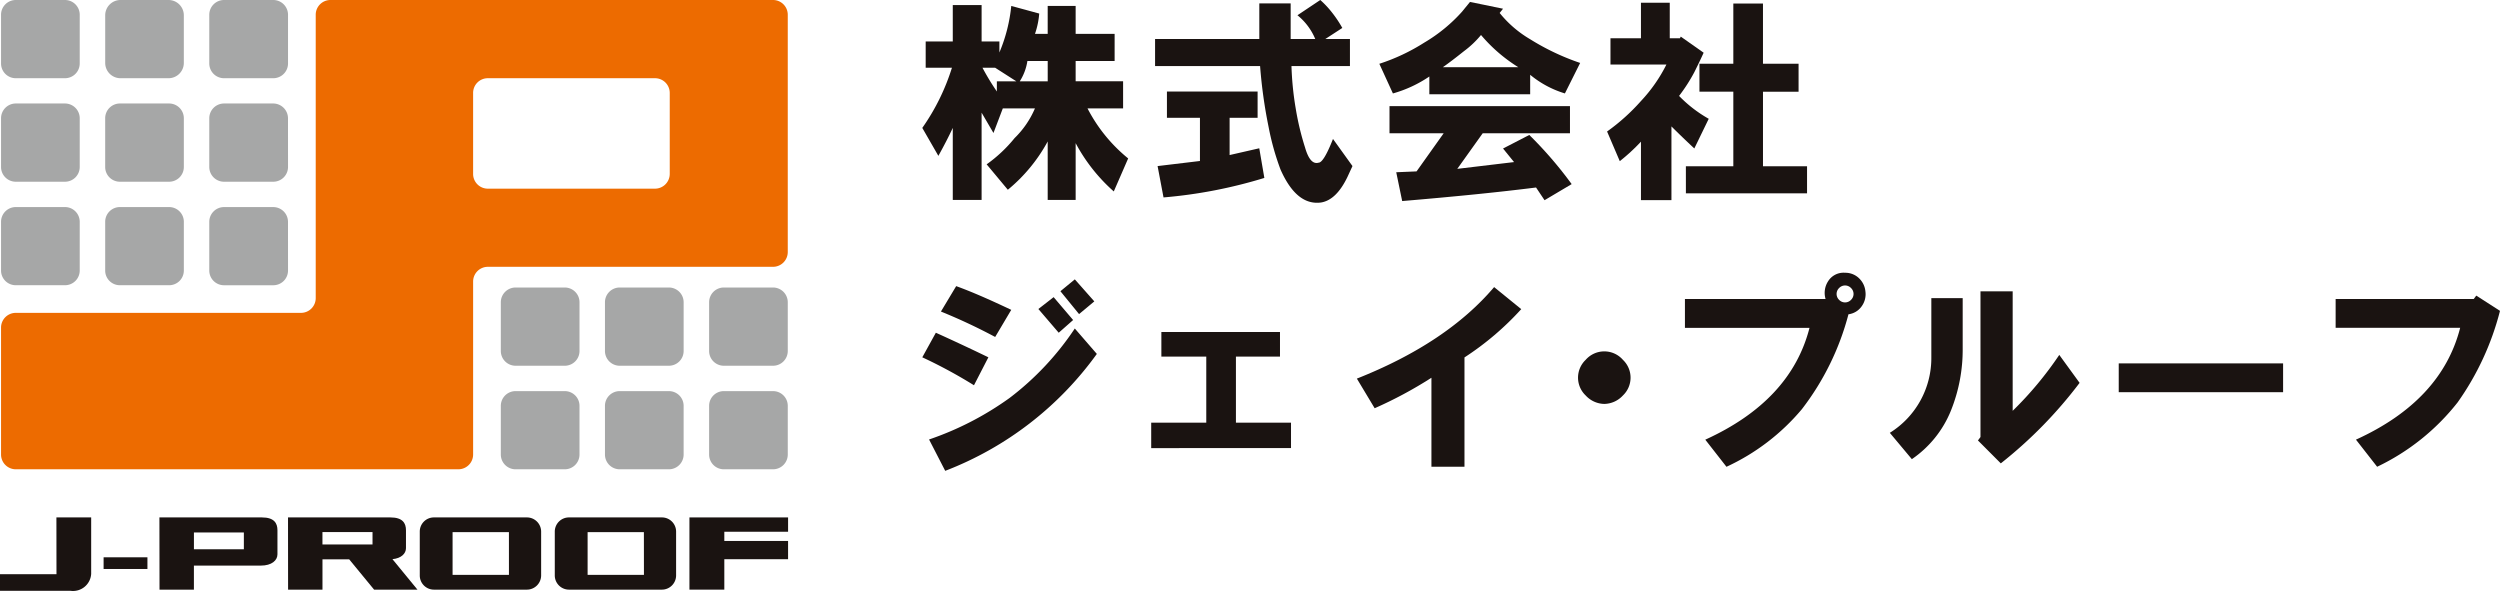
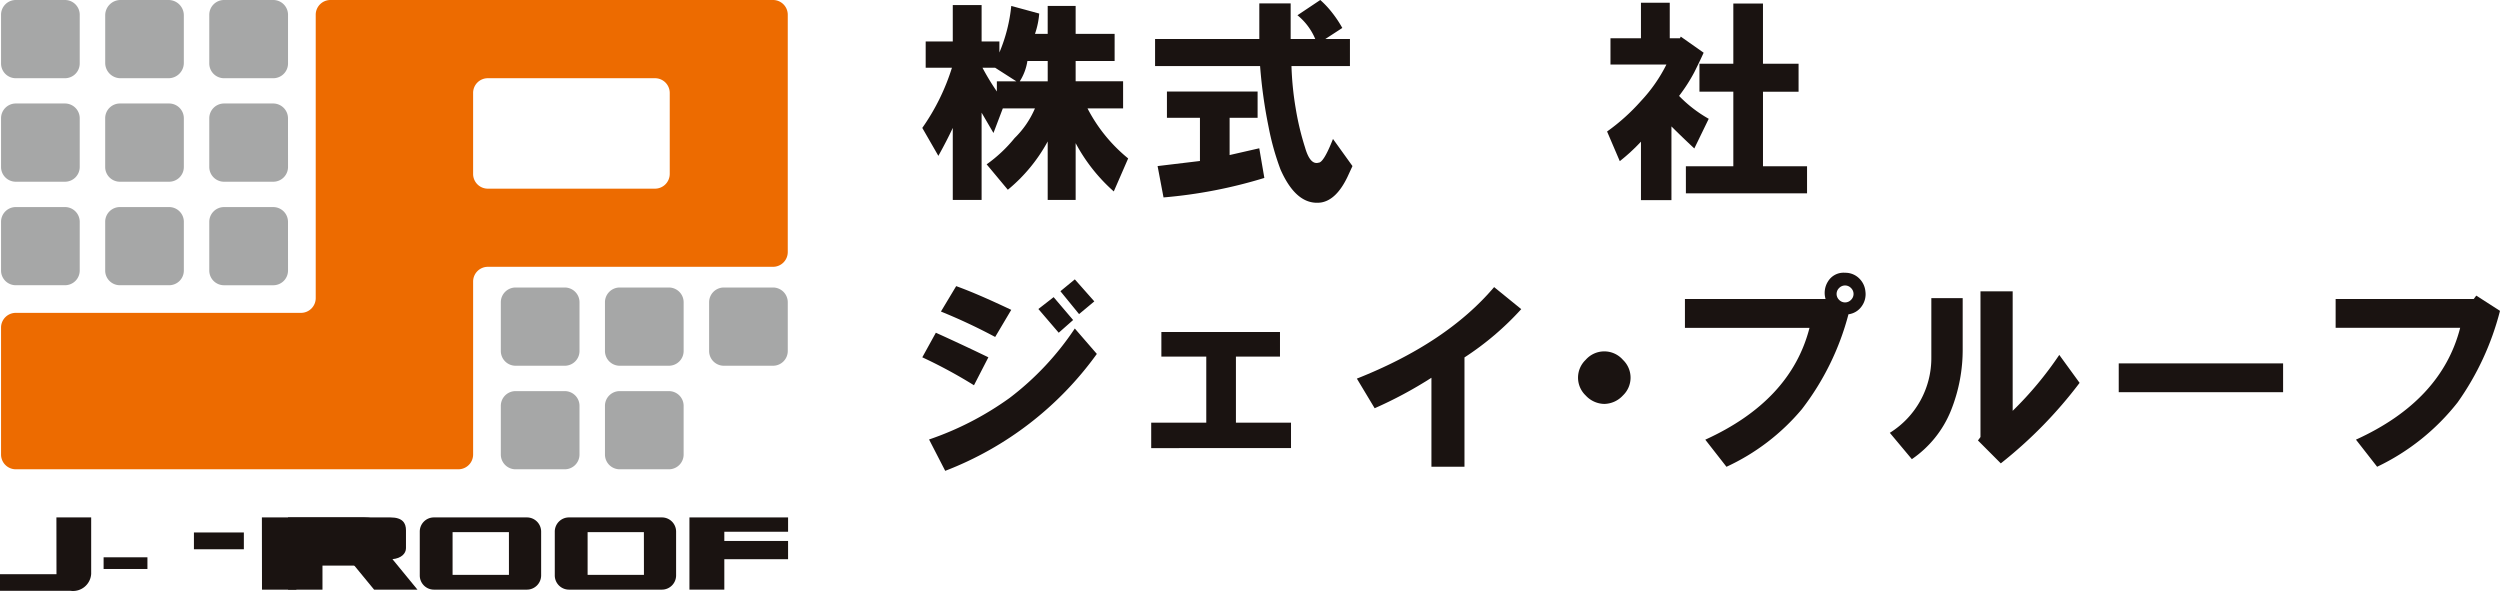
<svg xmlns="http://www.w3.org/2000/svg" width="319.855" height="75.589" viewBox="0 0 319.855 75.589">
  <g id="f_logo" transform="translate(-240 -419)">
    <g id="logo01" transform="translate(358 419)">
      <path id="パス_808" data-name="パス 808" d="M9.865,5.848v1.41A20.477,20.477,0,0,0,11.383,1.3l3.577.975a10.463,10.463,0,0,1-.542,2.6h1.626V1.3H19.62V4.873h4.987V8.342H19.62v2.6h6.071v3.469H21.139a20.164,20.164,0,0,0,5.2,6.4L24.5,25.035a22.182,22.182,0,0,1-4.879-6.179V26.12H16.044V18.64a20.912,20.912,0,0,1-5.1,6.179l-2.71-3.252a18.114,18.114,0,0,0,3.577-3.36,11.712,11.712,0,0,0,2.6-3.794H10.3L9.106,17.556l-1.518-2.6V26.12H3.9V16.906q-.759,1.626-1.843,3.577L0,16.906a27.676,27.676,0,0,0,3.794-7.7H.434V5.848H3.9V1.187H7.589V5.848ZM7.7,9.209A30.726,30.726,0,0,0,9.54,12.244v-1.3h2.493L9.323,9.209Zm4.77,1.735h3.577v-2.6h-2.6a6.7,6.7,0,0,1-.975,2.6" transform="translate(0 -0.541)" fill="#1a1311" />
      <path id="パス_809" data-name="パス 809" d="M58.7.375A11.973,11.973,0,0,1,60.219,2a14.792,14.792,0,0,1,1.3,1.951L59.351,5.361h3.144V8.83h-7.48a39.4,39.4,0,0,0,.542,5.42,34.773,34.773,0,0,0,1.192,4.986q.651,2.276,1.734,1.951.651,0,1.843-3.035l2.493,3.469-.65,1.409q-1.411,2.927-3.36,3.252-3.145.433-5.2-4.228a33.093,33.093,0,0,1-1.518-5.42A62.38,62.38,0,0,1,51,8.83H37.563V5.361H50.9V.809h4.011V5.361h3.144a7.735,7.735,0,0,0-2.276-3.035ZM47.1,15.443v4.77l3.794-.867.65,3.794a61.356,61.356,0,0,1-12.9,2.494l-.759-4.011,5.42-.65V15.443H39.081v-3.36h11.6v3.36Z" transform="translate(-7.781 -0.375)" fill="#1a1311" />
-       <path id="パス_810" data-name="パス 810" d="M84.374,1.88,85.349.688l4.228.867-.434.542a14.248,14.248,0,0,0,3.9,3.36,30.6,30.6,0,0,0,6.4,3.035l-1.951,3.9a12.73,12.73,0,0,1-4.444-2.385V12.5h-12.9V10.227a15.984,15.984,0,0,1-4.661,2.168L73.75,8.6A25.085,25.085,0,0,0,79.5,5.891a20.366,20.366,0,0,0,4.879-4.01M94.888,26.054,93.8,24.427q-6.829.867-17.127,1.735l-.76-3.686,2.6-.109,3.469-4.878H75.051V14.021H98.14V17.49H86.975l-3.252,4.553,7.263-.867-1.409-1.735,3.36-1.734a50.788,50.788,0,0,1,5.42,6.287ZM81.88,9.035h9.648a20.184,20.184,0,0,1-4.77-4.119A12.193,12.193,0,0,1,84.59,6.975q-1.626,1.3-2.71,2.06" transform="translate(-15.275 -0.439)" fill="#1a1311" />
      <path id="パス_811" data-name="パス 811" d="M118.088,8.726h-7.154V5.365h3.9V.812h3.685V5.365h1.3l.109-.216,2.926,2.06q-.434.975-1.192,2.493a21.752,21.752,0,0,1-1.951,3.035,16.693,16.693,0,0,0,3.794,2.927l-1.843,3.794q-1.626-1.516-2.927-2.819V26.07h-3.9V18.59a24.431,24.431,0,0,1-2.71,2.494L110.5,17.29a25.7,25.7,0,0,0,4.336-3.9,19.587,19.587,0,0,0,3.252-4.661m2.494,13.008h6.07V12.195h-4.335V8.617h4.335V.921h3.794v7.7H135v3.577h-4.553v9.539h5.637V25.2h-15.5Z" transform="translate(-22.887 -0.465)" fill="#1a1311" />
      <g id="グループ_1613" data-name="グループ 1613" transform="translate(0 34.898)">
        <path id="パス_812" data-name="パス 812" d="M149.875,11.036l1.734-3.144q3.361,1.519,6.721,3.144l-1.843,3.577a62.677,62.677,0,0,0-6.613-3.577m.867,10.515a39.329,39.329,0,0,0,10.3-5.311,36.54,36.54,0,0,0,8.347-8.889l2.819,3.252a42.813,42.813,0,0,1-19.4,14.959ZM152.26,5.182l1.951-3.252q2.709.975,7.045,3.035L159.2,8.434a72.521,72.521,0,0,0-6.938-3.252m12.466-.325,1.951-1.518,2.494,2.927-1.843,1.626Zm2.819-2.276,1.843-1.518,2.494,2.819-1.951,1.625Z" transform="translate(-149.875 -0.22)" fill="#1a1311" />
        <path id="パス_813" data-name="パス 813" d="M186.813,24.414V21.161h7.046V12.706h-5.745V9.563h15.176v3.143h-5.637v8.455H204.7v3.252Z" transform="translate(-157.526 -1.981)" fill="#1a1311" />
        <path id="パス_814" data-name="パス 814" d="M220,14.02q11.49-4.553,17.561-11.708l3.47,2.819a36.983,36.983,0,0,1-7.264,6.179V25.293h-4.228V13.911a53.3,53.3,0,0,1-7.263,3.9Z" transform="translate(-164.399 -0.478)" fill="#1a1311" />
        <path id="パス_815" data-name="パス 815" d="M259.048,19.408a3.311,3.311,0,0,1-2.385-1.084,3.144,3.144,0,0,1,0-4.553,3.164,3.164,0,0,1,4.77,0,3.144,3.144,0,0,1,0,4.553,3.314,3.314,0,0,1-2.385,1.084" transform="translate(-171.791 -2.628)" fill="#1a1311" />
        <path id="パス_816" data-name="パス 816" d="M272.938,3.36h17.994a2.737,2.737,0,0,1,.326-2.276A2.326,2.326,0,0,1,293.426,0a2.512,2.512,0,0,1,1.843.759,2.641,2.641,0,0,1,.759,1.626,2.623,2.623,0,0,1-.434,1.843,2.437,2.437,0,0,1-1.734,1.084A34.007,34.007,0,0,1,287.9,17.453a27.766,27.766,0,0,1-9.648,7.371l-2.71-3.469q10.948-4.987,13.334-14.309H272.938Zm21.247.109a1.048,1.048,0,0,0,0-1.518,1.048,1.048,0,0,0-1.518,0,1.048,1.048,0,0,0,0,1.518,1.048,1.048,0,0,0,1.518,0" transform="translate(-175.364)" fill="#1a1311" />
        <path id="パス_817" data-name="パス 817" d="M306,21.1a11.26,11.26,0,0,0,5.311-9.648V3.868h4.011v6.4a20.878,20.878,0,0,1-1.518,8.022,13.759,13.759,0,0,1-4.986,6.179Zm11.274.975.325-.434V3h4.119V18.285a45.335,45.335,0,0,0,5.962-7.155l2.6,3.577a56.454,56.454,0,0,1-10.081,10.3Z" transform="translate(-182.212 -0.621)" fill="#1a1311" />
        <rect id="長方形_1340" data-name="長方形 1340" width="21.029" height="3.685" transform="translate(153.075 11.595)" fill="#1a1311" />
        <path id="パス_818" data-name="パス 818" d="M377.938,4.121h17.669l.325-.434,3.035,1.951a35.393,35.393,0,0,1-5.42,11.708,28.872,28.872,0,0,1-10.3,8.238l-2.71-3.469q10.948-4.986,13.334-14.309H377.938Z" transform="translate(-197.112 -0.764)" fill="#1a1311" />
      </g>
    </g>
    <g id="logomark" transform="translate(240 419)">
      <path id="パス_787" data-name="パス 787" d="M7.217,69.137h4.448V76.36A2.329,2.329,0,0,1,9.02,78.527H0V76.4H7.226Z" transform="translate(0 -2.937)" fill="#1a1311" />
      <rect id="長方形_1338" data-name="長方形 1338" width="5.608" height="1.495" transform="translate(13.255 71.302)" fill="#1a1311" />
      <path id="パス_788" data-name="パス 788" d="M104.208,70.97V69.137H91.587v9.239H96.05V74.483h8.157V72.148H96.05V70.97Z" transform="translate(-3.379 -2.937)" fill="#1a1311" />
      <path id="パス_789" data-name="パス 789" d="M69.473,69.137h-11.9a1.81,1.81,0,0,0-1.809,1.809V76.57a1.815,1.815,0,0,0,1.809,1.807h11.9a1.825,1.825,0,0,0,1.819-1.807V70.946a1.82,1.82,0,0,0-1.819-1.809m-2.3,7.346H59.962V71.016h7.209Z" transform="translate(-2.058 -2.937)" fill="#1a1311" />
      <path id="パス_790" data-name="パス 790" d="M87.409,69.137H75.518A1.815,1.815,0,0,0,73.7,70.946V76.57a1.82,1.82,0,0,0,1.817,1.807h11.89a1.821,1.821,0,0,0,1.815-1.807V70.946a1.815,1.815,0,0,0-1.815-1.809m-2.3,7.346H77.9V71.016h7.2Z" transform="translate(-2.72 -2.937)" fill="#1a1311" />
-       <path id="パス_791" data-name="パス 791" d="M34.287,69.137H21.176l.013,9.24h4.4V75.3h8.564c1.4,0,2.125-.671,2.125-1.443V70.781c0-.92-.431-1.644-1.986-1.644M31.98,73.215H25.592V71.061H31.98Z" transform="translate(-0.78 -2.937)" fill="#1a1311" />
+       <path id="パス_791" data-name="パス 791" d="M34.287,69.137l.013,9.24h4.4V75.3h8.564c1.4,0,2.125-.671,2.125-1.443V70.781c0-.92-.431-1.644-1.986-1.644M31.98,73.215H25.592V71.061H31.98Z" transform="translate(-0.78 -2.937)" fill="#1a1311" />
      <path id="パス_792" data-name="パス 792" d="M54.824,78.377l-3.2-3.9c1.135-.106,1.73-.722,1.73-1.409V70.781c0-.92-.429-1.644-1.984-1.644H38.262l.009,9.24h4.4V74.5h3.419l3.187,3.878ZM42.668,71.012h6.406v1.581H42.668Z" transform="translate(-1.413 -2.937)" fill="#1a1311" />
      <path id="パス_793" data-name="パス 793" d="M10.206,8.13a1.888,1.888,0,0,1-1.89,1.878H2.025A1.886,1.886,0,0,1,.14,8.13V1.877A1.887,1.887,0,0,1,2.025,0H8.317a1.89,1.89,0,0,1,1.89,1.877Z" transform="translate(-0.006)" fill="#a6a7a7" />
      <path id="パス_794" data-name="パス 794" d="M10.206,21.96a1.889,1.889,0,0,1-1.89,1.877H2.025A1.886,1.886,0,0,1,.14,21.96V15.707a1.89,1.89,0,0,1,1.885-1.88H8.317a1.893,1.893,0,0,1,1.89,1.88Z" transform="translate(-0.006 -0.586)" fill="#a6a7a7" />
      <path id="パス_795" data-name="パス 795" d="M10.206,35.8a1.882,1.882,0,0,1-1.89,1.867H2.025A1.879,1.879,0,0,1,.14,35.8V29.545a1.886,1.886,0,0,1,1.885-1.878H8.317a1.889,1.889,0,0,1,1.89,1.878Z" transform="translate(-0.006 -1.175)" fill="#a6a7a7" />
      <path id="長方形_1339" data-name="長方形 1339" d="M1.961,0H8.1a1.96,1.96,0,0,1,1.96,1.96V8.048a1.96,1.96,0,0,1-1.96,1.96H1.958A1.958,1.958,0,0,1,0,8.05V1.961A1.961,1.961,0,0,1,1.961,0Z" transform="translate(13.46)" fill="#a6a7a7" />
      <path id="パス_796" data-name="パス 796" d="M37.876,8.13a1.89,1.89,0,0,1-1.893,1.878h-6.29A1.889,1.889,0,0,1,27.8,8.13V1.877A1.891,1.891,0,0,1,29.693,0h6.29a1.892,1.892,0,0,1,1.893,1.877Z" transform="translate(-1.025)" fill="#a6a7a7" />
      <path id="パス_797" data-name="パス 797" d="M24.037,21.96a1.886,1.886,0,0,1-1.886,1.877h-6.29a1.883,1.883,0,0,1-1.888-1.877V15.707a1.887,1.887,0,0,1,1.888-1.88h6.29a1.89,1.89,0,0,1,1.886,1.88Z" transform="translate(-0.516 -0.586)" fill="#a6a7a7" />
      <path id="パス_798" data-name="パス 798" d="M37.876,21.96a1.891,1.891,0,0,1-1.893,1.877h-6.29A1.89,1.89,0,0,1,27.8,21.96V15.707a1.894,1.894,0,0,1,1.889-1.88h6.29a1.9,1.9,0,0,1,1.893,1.88Z" transform="translate(-1.025 -0.586)" fill="#a6a7a7" />
      <path id="パス_799" data-name="パス 799" d="M24.037,35.8a1.879,1.879,0,0,1-1.886,1.867h-6.29A1.876,1.876,0,0,1,13.974,35.8V29.545a1.883,1.883,0,0,1,1.888-1.878h6.29a1.886,1.886,0,0,1,1.886,1.878Z" transform="translate(-0.516 -1.175)" fill="#a6a7a7" />
      <path id="パス_800" data-name="パス 800" d="M37.876,35.8a1.884,1.884,0,0,1-1.893,1.869h-6.29A1.883,1.883,0,0,1,27.8,35.8V29.545a1.889,1.889,0,0,1,1.889-1.877h6.29a1.89,1.89,0,0,1,1.893,1.877Z" transform="translate(-1.025 -1.174)" fill="#a6a7a7" />
-       <path id="パス_801" data-name="パス 801" d="M94.2,54.128a1.88,1.88,0,0,1,1.883-1.869h6.292a1.883,1.883,0,0,1,1.888,1.869v6.258a1.89,1.89,0,0,1-1.888,1.875H96.085A1.886,1.886,0,0,1,94.2,60.387Z" transform="translate(-3.474 -2.218)" fill="#a6a7a7" />
      <path id="パス_802" data-name="パス 802" d="M94.2,40.3a1.885,1.885,0,0,1,1.883-1.883h6.292a1.889,1.889,0,0,1,1.888,1.883v6.253a1.888,1.888,0,0,1-1.888,1.874H96.085A1.885,1.885,0,0,1,94.2,46.555Z" transform="translate(-3.474 -1.633)" fill="#a6a7a7" />
      <path id="パス_803" data-name="パス 803" d="M80.366,54.128a1.882,1.882,0,0,1,1.887-1.869H88.54a1.883,1.883,0,0,1,1.891,1.869v6.258a1.89,1.89,0,0,1-1.891,1.875H82.253a1.889,1.889,0,0,1-1.887-1.875Z" transform="translate(-2.966 -2.218)" fill="#a6a7a7" />
      <path id="パス_804" data-name="パス 804" d="M80.366,40.3a1.888,1.888,0,0,1,1.89-1.883h6.289A1.889,1.889,0,0,1,90.432,40.3v6.253a1.889,1.889,0,0,1-1.888,1.874H82.256a1.888,1.888,0,0,1-1.89-1.874Z" transform="translate(-2.966 -1.633)" fill="#a6a7a7" />
      <path id="パス_805" data-name="パス 805" d="M66.532,54.128a1.885,1.885,0,0,1,1.892-1.869h6.285a1.883,1.883,0,0,1,1.89,1.869v6.258a1.89,1.89,0,0,1-1.89,1.875H68.424a1.892,1.892,0,0,1-1.892-1.875Z" transform="translate(-2.456 -2.218)" fill="#a6a7a7" />
      <path id="パス_806" data-name="パス 806" d="M66.532,40.3a1.891,1.891,0,0,1,1.892-1.883h6.285A1.888,1.888,0,0,1,76.6,40.3v6.253a1.888,1.888,0,0,1-1.89,1.874H68.424a1.891,1.891,0,0,1-1.892-1.874Z" transform="translate(-2.456 -1.633)" fill="#a6a7a7" />
      <path id="パス_807" data-name="パス 807" d="M98.906,0H42.289A1.887,1.887,0,0,0,40.4,1.877V38.153a1.888,1.888,0,0,1-1.886,1.876H2.025A1.885,1.885,0,0,0,.14,41.906V58.167a1.889,1.889,0,0,0,1.885,1.875H58.649a1.891,1.891,0,0,0,1.889-1.875V36a1.884,1.884,0,0,1,1.881-1.863H98.906a1.889,1.889,0,0,0,1.888-1.872V1.877A1.887,1.887,0,0,0,98.906,0M85.693,22.255a1.889,1.889,0,0,1-1.888,1.883H62.418a1.883,1.883,0,0,1-1.881-1.861V11.862a1.879,1.879,0,0,1,1.881-1.855H83.806a1.884,1.884,0,0,1,1.888,1.882V22.255" transform="translate(-0.006)" fill="#ed6b00" />
    </g>
  </g>
</svg>